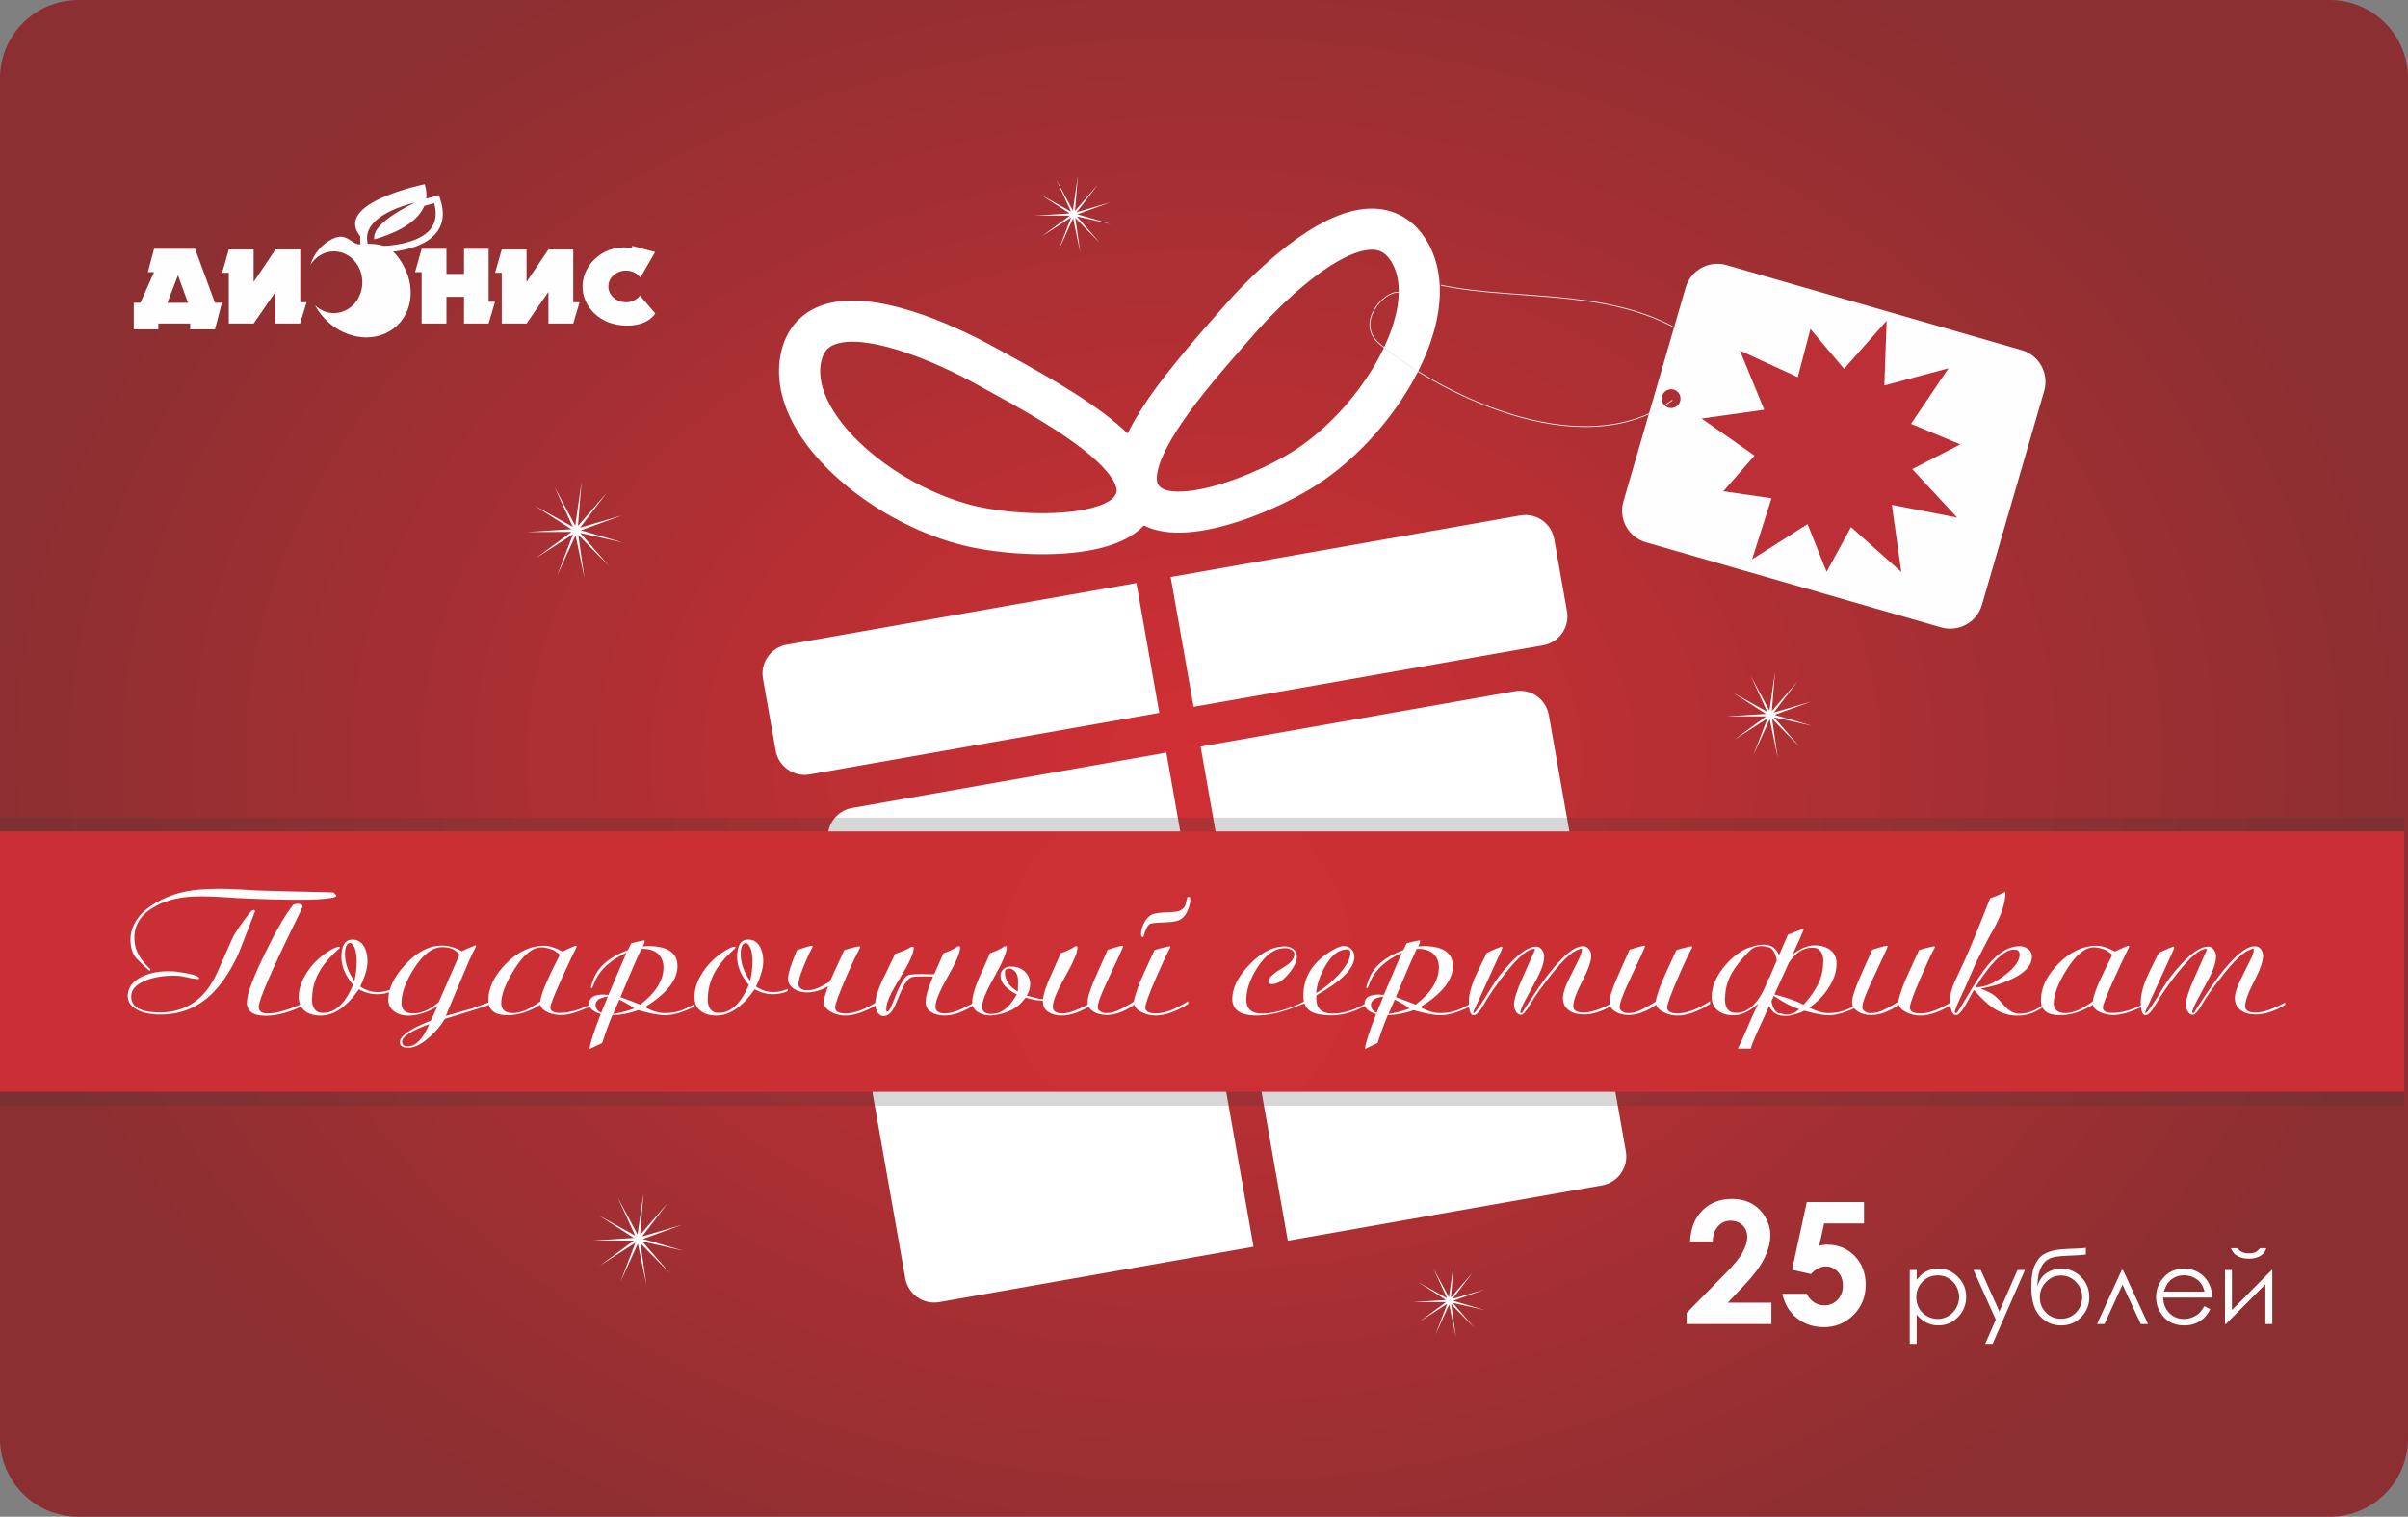
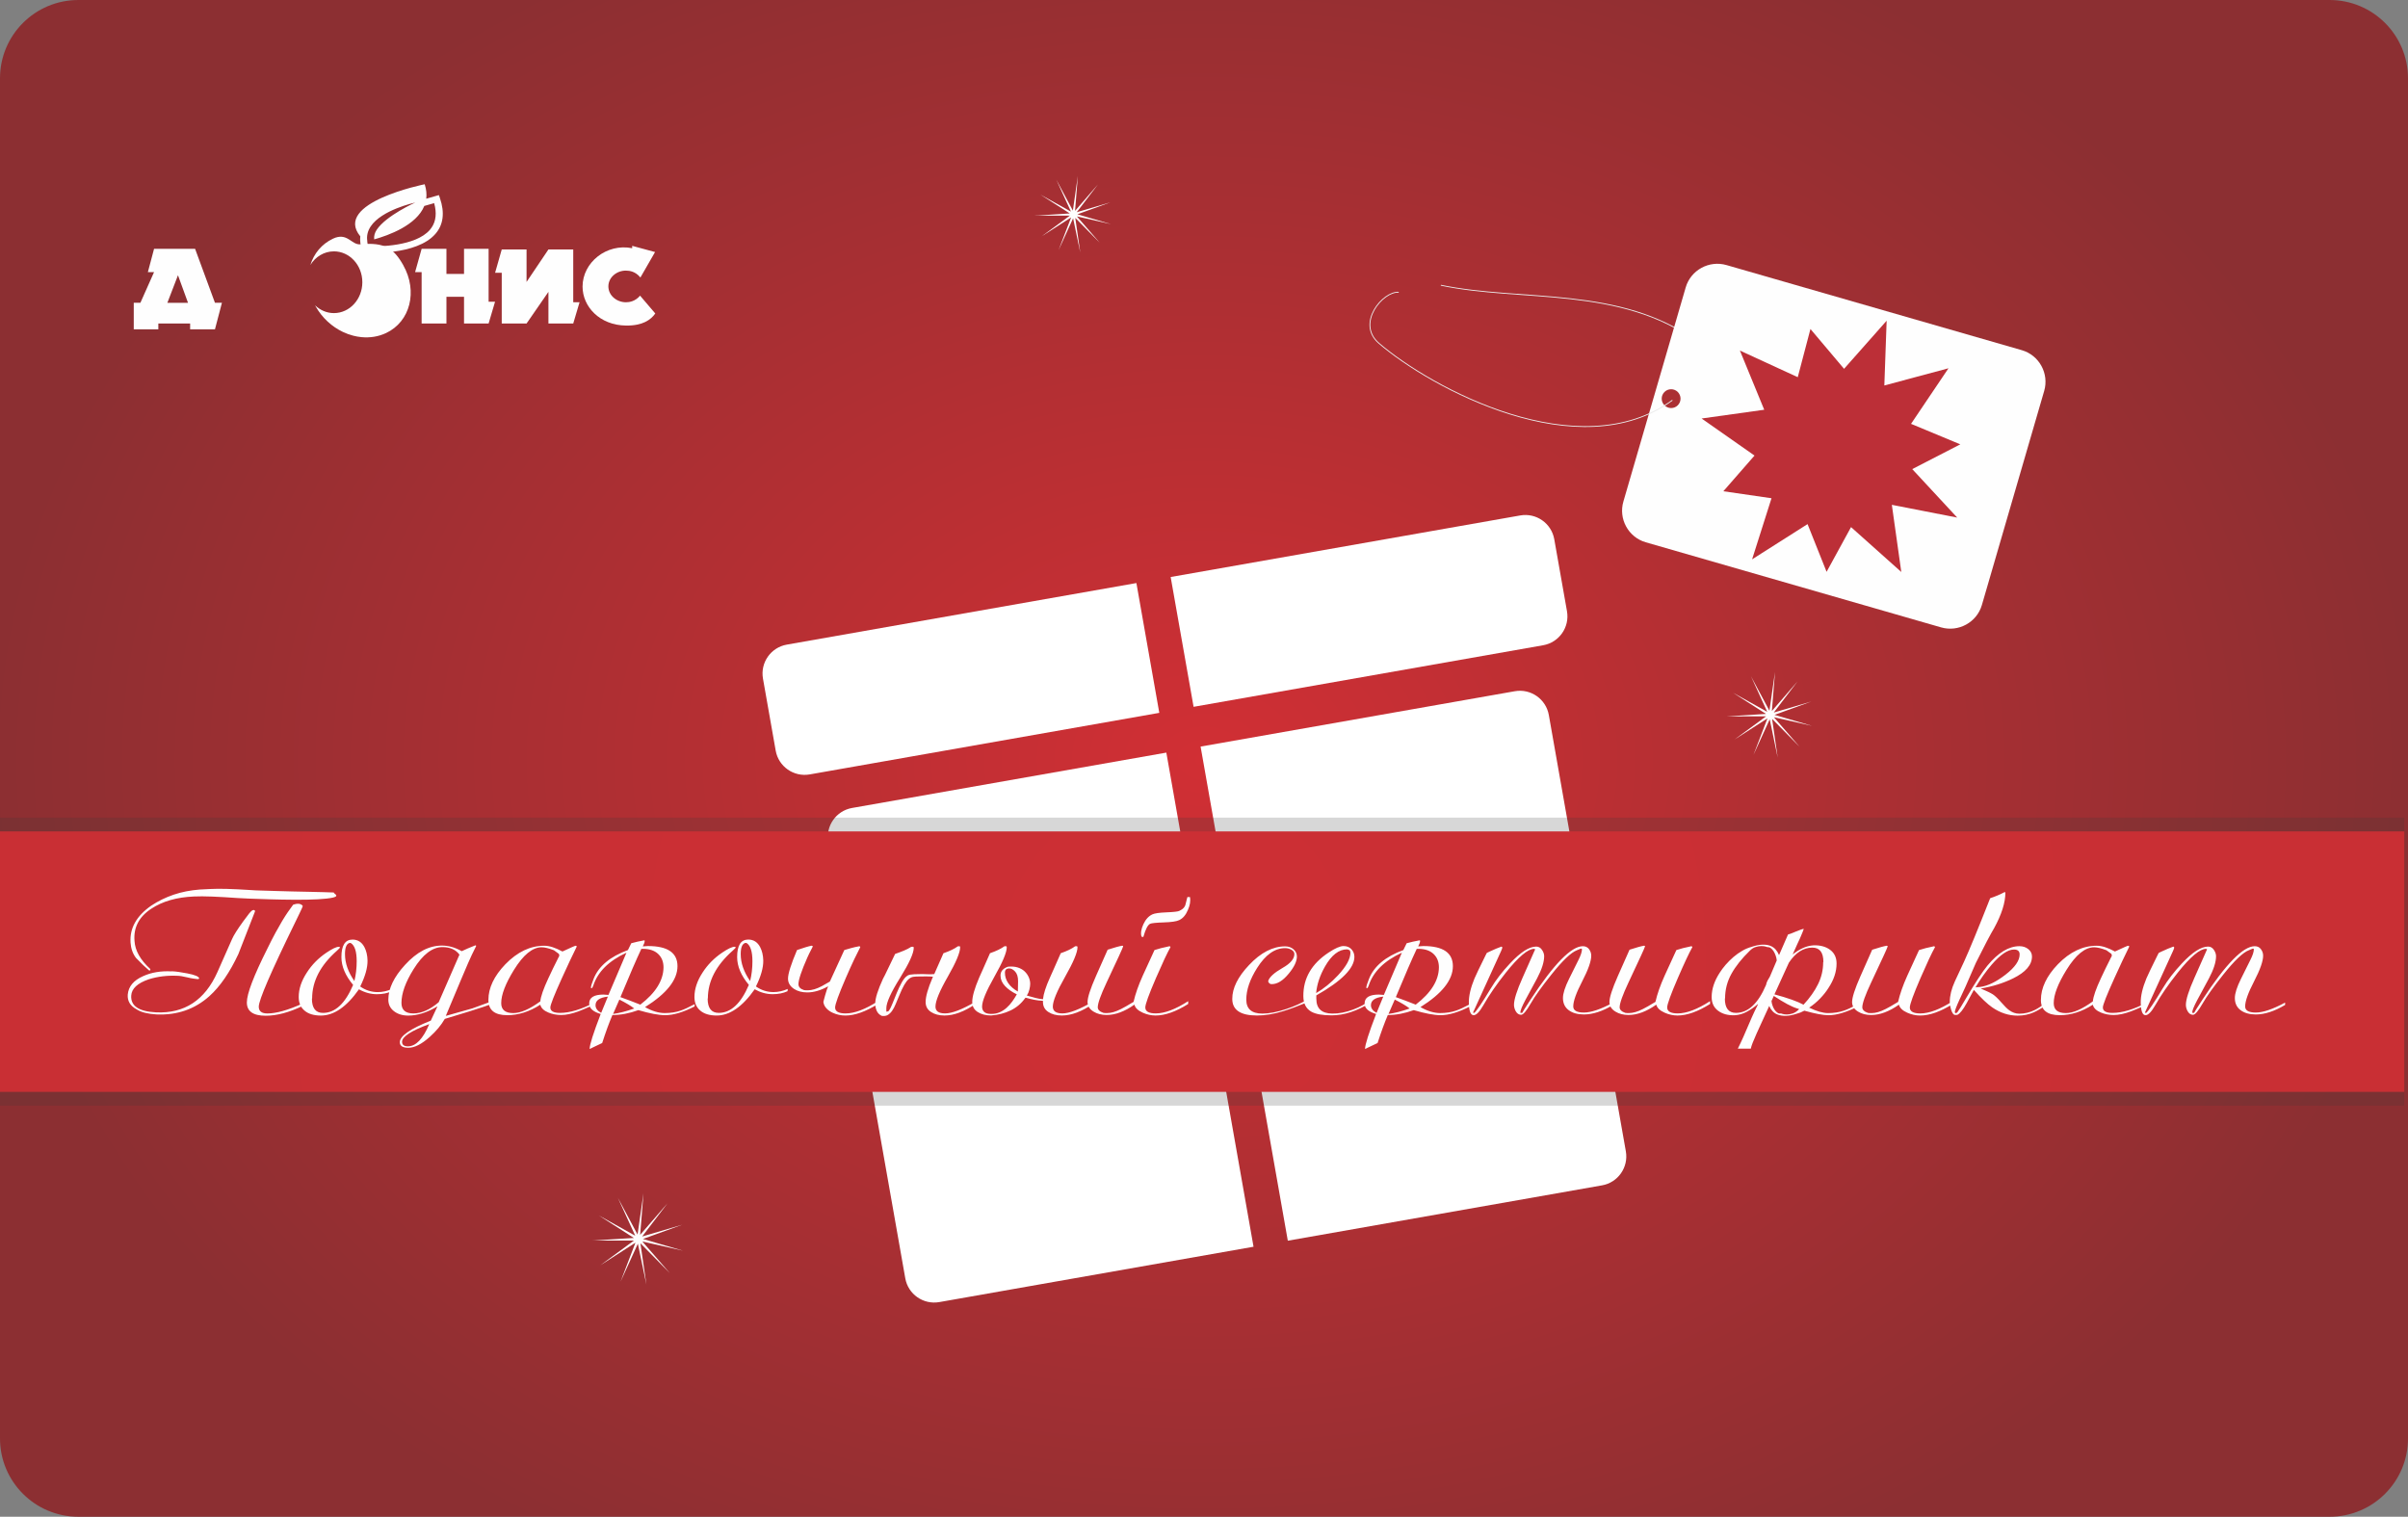
<svg xmlns="http://www.w3.org/2000/svg" width="562" height="354" viewBox="0 0 562 354" fill="none">
  <rect x="0" y="0" width="562" height="354" fill="#808080" stroke="none" />
  <path d="M543.707 0.001H18.293C8.19 0.001 0 8.183 0 18.276V335.724C0 345.817 8.19 353.999 18.293 353.999H543.707C553.81 353.999 562 345.817 562 335.724V18.276C562 8.183 553.81 0.001 543.707 0.001Z" fill="url(#paint0_radial_2735_12282)" />
-   <path d="M332.45 55.359C328.908 50.106 323.417 47.841 317.001 48.967C304.419 51.184 290.526 65.847 285.133 72.055C284.496 72.789 283.797 73.579 283.062 74.418C274.789 83.84 267.141 93.011 263.182 101.178C256.661 94.854 246.341 88.848 235.341 82.817C234.36 82.279 233.435 81.771 232.583 81.305C225.394 77.32 207.316 68.283 194.734 70.499C188.312 71.632 183.936 75.636 182.398 81.783C180.909 87.746 182.251 94.34 186.277 100.854C193.803 113.037 210.171 124.027 226.074 127.584C233.367 129.212 244.852 130.131 254.075 128.508C260.651 127.351 264.616 125.129 266.969 122.643C270.033 124.174 274.519 124.908 281.095 123.751C281.095 123.751 281.095 123.751 281.101 123.751C290.318 122.129 300.797 117.341 307.091 113.313C320.819 104.533 332.432 88.615 335.337 74.595C336.887 67.102 335.888 60.447 332.45 55.353V55.359ZM260.608 114.329C260.743 117.28 254.921 118.627 252.414 119.074C244.545 120.457 234.336 119.613 228.183 118.235C214.817 115.241 200.636 105.819 194.458 95.827C192.62 92.852 190.659 88.407 191.725 84.122C192.344 81.648 193.698 80.442 196.407 79.965C204.221 78.587 218.273 84.354 227.931 89.711C228.795 90.189 229.733 90.703 230.732 91.248C236.474 94.395 244.337 98.705 250.655 103.291C259.725 109.872 260.571 113.411 260.614 114.335L260.608 114.329ZM325.936 72.661C323.552 84.164 313.452 97.866 301.919 105.244C296.606 108.635 287.309 112.927 279.44 114.311C279.44 114.311 279.44 114.311 279.434 114.311C276.928 114.752 270.995 115.474 270.113 112.658C269.837 111.77 269.42 108.158 275.69 98.876C280.059 92.411 285.973 85.671 290.293 80.748C291.041 79.897 291.746 79.089 292.395 78.348C299.639 70.016 310.866 59.798 318.68 58.42C321.389 57.943 323.074 58.61 324.502 60.728C326.978 64.395 326.653 69.244 325.948 72.667L325.936 72.661Z" fill="white" />
  <path d="M265.216 136.082L183.636 150.451C179.904 151.106 177.409 154.663 178.071 158.391L181.037 175.185C181.693 178.913 185.254 181.399 188.986 180.744L270.566 166.375L265.222 136.082H265.216Z" fill="white" />
  <path d="M354.801 120.304L273.22 134.673L278.57 164.967L360.151 150.598C363.883 149.943 366.377 146.385 365.715 142.657L362.749 125.863C362.093 122.135 358.533 119.643 354.801 120.304V120.304Z" fill="white" />
  <path d="M272.203 175.656L198.871 188.574C195.139 189.229 192.651 192.786 193.306 196.515L211.281 298.341C211.936 302.07 215.497 304.561 219.229 303.9L292.561 290.982L272.209 175.656H272.203Z" fill="white" />
  <path d="M353.538 161.33L280.206 174.248L300.559 289.574L373.89 276.656C377.622 276.001 380.111 272.444 379.455 268.715L361.48 166.889C360.825 163.161 357.264 160.669 353.532 161.33H353.538Z" fill="white" />
  <path fill-rule="evenodd" clip-rule="evenodd" d="M0 190.827H561.136V258.05H0V190.827Z" fill="#3B3937" fill-opacity="0.2" />
  <path d="M561.136 194.048H0V254.836H561.136V194.048Z" fill="url(#paint1_radial_2735_12282)" />
-   <path d="M134.26 122.686L135.712 112.535L134.891 122.76L141.608 115.009L135.387 123.164L145.236 120.268L135.59 123.77L145.438 126.653L135.43 124.388L142.153 132.133L134.958 124.823L136.423 134.967L134.327 124.933L130.068 134.263L133.739 124.682L125.104 130.235L133.377 124.155L123.112 124.162L133.359 123.519L124.718 117.984L133.684 122.974L129.412 113.65L134.26 122.686Z" fill="#FEFEFE" />
-   <path d="M338.162 302.792L339.259 295.164L338.64 302.847L343.69 297.019L339.014 303.147L346.417 300.974L339.167 303.606L346.57 305.774L339.045 304.072L344.1 309.894L338.689 304.396L339.792 312.024L338.217 304.482L335.018 311.492L337.776 304.292L331.286 308.461L337.5 303.9H329.785L337.488 303.416L330.992 299.253L337.733 303.006L334.522 295.996L338.162 302.792Z" fill="#FEFEFE" />
  <path d="M250.398 49.157L251.556 41.063L250.907 49.212L256.263 43.029L251.299 49.531L259.155 47.222L251.458 50.014L259.315 52.316L251.336 50.51L256.698 56.688L250.956 50.853L252.126 58.947L250.453 50.945L247.058 58.383L249.987 50.749L243.099 55.169L249.693 50.326L241.512 50.333L249.681 49.818L242.793 45.404L249.945 49.384L246.537 41.945L250.398 49.157Z" fill="#FEFEFE" />
  <path d="M34.509 63.52L35.955 58.077H45.534L50.167 70.665H51.797L50.167 76.873H44.375V75.501H36.954V76.873H31.218V70.665H32.768L35.955 63.514H34.509V63.52ZM41.538 64.242L39.062 70.671H43.879L41.538 64.242V64.242Z" fill="#FEFEFE" />
-   <path d="M51.846 63.661L53.402 58.224H59.194V65.804L64.299 58.224H70.084V70.549H71.561L70.028 75.507H64.299V68.118L59.194 75.507H53.402V63.661H51.846Z" fill="#FEFEFE" />
  <path d="M96.877 63.52L98.403 58.077H104.194V63.93H108.3V58.077H114.036V70.426H115.538L114.036 75.507H108.3V69.275H104.194V75.507H98.403V63.52H96.877Z" fill="#FEFEFE" />
  <path d="M115.55 63.661L117.101 58.224H122.892V65.804L127.997 58.224H133.788V70.549H135.259L133.788 75.507H127.997V68.118L122.892 75.507H117.101V63.661H115.55Z" fill="#FEFEFE" />
  <path d="M147.54 57.379L152.884 58.824L149.464 64.769C148.33 63.373 146.964 63.159 146.094 63.159C143.985 63.134 141.988 64.702 141.988 66.838C141.988 69.005 143.985 70.548 146.094 70.548C146.884 70.548 148.275 70.334 149.384 69.005L152.939 73.169C151.885 74.638 150.016 76.034 146.094 75.985C139.959 75.912 135.963 71.558 135.963 66.887C135.963 61.255 141.571 56.73 147.546 57.93V57.379H147.54Z" fill="#FEFEFE" />
  <path d="M102.429 45.533L101.645 45.759L99.481 46.377C99.61 45.349 99.512 44.229 99.12 43.004C99.12 43.004 77.622 47.302 84.087 55.157C83.977 56.185 84.118 57.288 84.516 58.451C84.516 58.451 85 57.636 85.049 57.551C85.055 57.624 85.208 58.983 85.208 58.983C85.699 59.014 97.183 59.712 101.626 54.581C103.483 52.445 103.832 49.641 102.68 46.255L102.435 45.539L102.429 45.533ZM100.333 53.639C96.969 57.526 88.34 57.569 85.944 57.502C85.895 57.324 85.834 57.141 85.797 56.963C85.754 56.73 85.723 56.504 85.705 56.277C85.711 56.277 85.717 56.277 85.723 56.271C85.533 55.071 85.797 53.914 86.526 52.831C89.088 48.998 96.607 47.339 96.926 47.265C96.926 47.265 90.129 50.314 87.929 53.614C87.445 54.343 87.249 55.084 87.329 55.867C90.699 54.93 97.177 52.586 99.028 48.067C99.953 47.804 100.762 47.571 101.326 47.412C101.406 47.7 101.473 47.988 101.528 48.263C101.945 50.431 101.547 52.23 100.333 53.633V53.639Z" fill="#FEFEFE" />
  <path d="M94.125 61.904C91.913 57.967 89.713 56.479 84.124 57.024C82.01 57.232 81.084 54.104 77.707 55.708C75.06 56.963 73.258 59.198 72.443 61.836C73.632 59.92 75.648 58.665 77.934 58.665C81.593 58.665 84.565 61.891 84.565 65.871C84.565 69.85 81.599 73.077 77.934 73.077C76.249 73.077 74.711 72.391 73.546 71.265C73.595 71.356 73.638 71.442 73.687 71.534C75.201 74.216 77.475 76.254 80.03 77.473C80.808 77.84 81.605 78.134 82.42 78.342C83.057 78.507 83.701 78.624 84.35 78.685C86.318 78.875 88.297 78.581 90.105 77.73C95.749 75.073 97.545 67.983 94.119 61.904H94.125Z" fill="#FEFEFE" />
  <path d="M336.275 66.569C355.113 70.53 378.205 66.63 396.093 79.769" stroke="#EAEAEA" stroke-width="0.2" stroke-miterlimit="22.926" />
  <path fill-rule="evenodd" clip-rule="evenodd" d="M402.945 61.867L471.864 81.728C475.921 82.897 478.275 87.183 477.092 91.236L462.549 141.206C461.373 145.259 457.089 147.598 453.032 146.428L384.106 126.568C380.049 125.398 377.696 121.113 378.879 117.06L393.421 67.089C394.598 63.036 398.882 60.698 402.939 61.867H402.945ZM390.02 90.844C391.234 90.844 392.22 91.83 392.22 93.042C392.22 94.254 391.234 95.24 390.02 95.24C388.807 95.24 387.82 94.254 387.82 93.042C387.82 91.83 388.807 90.844 390.02 90.844Z" fill="#FEFEFE" />
  <path d="M326.445 68.21C322.792 67.922 316.388 75.452 321.83 80.124C333.958 90.538 368.504 109.321 390.32 93.409" stroke="#EAEAEA" stroke-width="0.2" stroke-miterlimit="22.926" />
  <path d="M30.47 219.988C30.243 216.639 31.855 213.768 35.305 211.368C36.899 210.308 38.639 209.457 40.527 208.815C42.414 208.172 44.467 207.774 46.68 207.609C47.397 207.584 48.224 207.541 49.168 207.486C50.209 207.431 51.496 207.425 53.022 207.468C54.554 207.511 56.356 207.596 58.44 207.731C59.12 207.786 59.99 207.829 61.05 207.853C62.111 207.878 63.245 207.915 64.47 207.957C65.69 208 66.958 208.031 68.276 208.062C69.593 208.086 70.856 208.117 72.057 208.141C73.258 208.166 74.374 208.196 75.403 208.221C76.427 208.245 77.248 208.276 77.867 208.3C77.965 208.38 78.02 208.447 78.038 208.502C78.057 208.557 78.094 208.6 78.161 208.625C78.712 209.004 78.578 209.292 77.744 209.482C76.917 209.672 75.71 209.806 74.135 209.892C72.553 209.972 70.758 210.008 68.742 209.996C66.725 209.984 64.789 209.947 62.932 209.892C61.075 209.837 59.457 209.782 58.072 209.727C56.687 209.672 55.854 209.629 55.559 209.604C53.249 209.439 51.239 209.323 49.529 209.255C47.819 209.188 46.398 209.182 45.258 209.237C41.256 209.402 37.934 210.351 35.299 212.096C32.437 213.976 31.132 216.48 31.395 219.614C31.524 221.849 32.744 224.029 35.054 226.147L35.103 226.392L34.956 226.514L34.76 226.471C34.012 225.847 33.001 224.88 31.733 223.569C30.985 222.59 30.562 221.39 30.464 219.976L30.47 219.988ZM68.404 211.166C69.446 210.786 70.194 210.866 70.647 211.41C70.647 211.466 70.641 211.527 70.623 211.594C70.605 211.661 70.543 211.821 70.427 212.066C70.311 212.31 70.133 212.69 69.888 213.21C69.642 213.731 69.293 214.447 68.84 215.378C63.208 226.894 60.395 233.42 60.395 234.945C60.395 236.01 61.063 236.536 62.399 236.536C64.482 236.536 67.234 235.759 70.647 234.21V234.779C67.461 236.304 64.581 237.069 62.007 237.069C59.077 237.069 57.612 236.034 57.612 233.965C57.612 231.951 59.194 227.8 62.35 221.506C63.067 220.037 63.71 218.776 64.28 217.729C64.85 216.682 65.371 215.763 65.843 214.974C66.315 214.184 66.756 213.498 67.16 212.91C67.565 212.323 67.982 211.747 68.404 211.172V211.166ZM40.092 226.686C40.612 226.71 41.164 226.765 41.752 226.851C42.341 226.931 42.972 227.041 43.658 227.175C45.546 227.53 46.49 227.941 46.49 228.4C46.392 228.479 46.275 228.522 46.146 228.522C45.883 228.498 45.552 228.455 45.148 228.4C44.743 228.345 44.259 228.253 43.707 228.112C42.666 227.867 41.899 227.745 41.415 227.745C39.038 227.635 36.807 227.91 34.729 228.559C32.094 229.459 30.727 230.726 30.629 232.355C30.464 234.779 32.401 236.083 36.439 236.279C43.045 236.579 47.813 233.445 50.743 226.888C51.037 226.208 51.466 225.235 52.036 223.967C52.606 222.7 53.31 221.102 54.162 219.167C54.554 218.267 55.431 216.878 56.797 214.998C57.22 214.453 57.551 214.012 57.796 213.67C58.041 213.327 58.25 213.063 58.434 212.874C58.611 212.684 58.758 212.555 58.875 212.488C58.991 212.421 59.126 212.384 59.292 212.384C59.322 212.408 59.359 212.439 59.39 212.464C59.42 212.488 59.469 212.531 59.537 212.586L59.488 212.788L55.633 222.676C54.622 224.824 53.556 226.722 52.434 228.351C51.313 229.986 50.118 231.375 48.849 232.514C45.429 235.563 41.317 236.977 36.5 236.763C35.557 236.708 34.686 236.585 33.89 236.396C33.093 236.206 32.401 235.918 31.818 235.538C30.384 234.749 29.716 233.616 29.814 232.147C29.974 230.243 31.181 228.798 33.424 227.818C35.342 226.949 37.554 226.582 40.061 226.716L40.11 226.673L40.092 226.686ZM72.799 233.059C72.799 235.294 73.663 236.408 75.385 236.408C78.216 236.408 80.557 234.228 82.414 229.875C80.594 227.696 79.681 225.535 79.681 223.38C79.681 220.655 80.545 219.296 82.267 219.296C83.505 219.296 84.43 219.884 85.049 221.053C85.503 221.922 85.748 222.957 85.778 224.157C85.809 225.847 85.239 227.873 84.069 230.243C85.306 231.112 86.673 231.553 88.168 231.553C89.272 231.553 90.381 231.308 91.49 230.818L91.441 231.351C90.43 231.816 89.278 232.043 87.972 232.043C86.538 232.043 85.141 231.663 83.774 230.898C80.912 234.981 77.946 237.026 74.888 237.026C73.258 237.026 71.99 236.647 71.083 235.881C70.169 235.116 69.716 234.057 69.716 232.698C69.716 230.818 70.353 228.914 71.622 226.979C72.792 225.155 74.306 223.618 76.163 222.363C77.53 221.439 78.504 220.974 79.092 220.974C79.252 220.974 79.338 221.029 79.338 221.139C79.338 221.218 79.092 221.482 78.608 221.916C74.766 225.32 72.848 229.024 72.848 233.028L72.799 233.071V233.059ZM81.881 220.11L81.636 220.067C80.888 220.233 80.514 221.102 80.514 222.682C80.514 224.775 81.25 226.875 82.708 228.969C83.064 227.524 83.247 225.988 83.247 224.353C83.247 222.094 82.794 220.68 81.881 220.104V220.11ZM110.978 220.643C111.076 220.643 111.125 220.698 111.125 220.808C111.058 220.943 110.715 221.641 110.102 222.89C109.777 223.545 108.931 225.492 107.565 228.73L104.047 237.106C105.089 236.806 107.154 236.218 110.249 235.349C110.898 235.104 112.541 234.504 115.182 233.555L115.231 234.124C113.865 234.669 111.977 235.306 109.569 236.047L103.808 237.804C102.962 239.273 101.792 240.675 100.296 242.01C98.409 243.7 96.748 244.544 95.314 244.544C93.978 244.544 93.316 244.11 93.316 243.24C93.316 241.795 95.725 240.124 100.542 238.214L102.104 234.865C99.727 236.31 97.453 237.032 95.271 237.032C93.935 237.032 92.832 236.689 91.95 236.01C91.073 235.33 90.632 234.43 90.632 233.316C90.632 230.726 91.931 228.02 94.536 225.186C97.269 222.192 100.131 220.692 103.128 220.692C104.69 220.692 106.235 221.127 107.767 222.002C108.545 221.622 109.587 221.169 110.892 220.655H110.99L110.978 220.643ZM107.264 222.847C106.388 221.647 105.052 221.047 103.263 221.047C100.922 221.047 98.672 222.761 96.528 226.196C94.64 229.22 93.696 231.847 93.696 234.081C93.696 235.716 94.622 236.53 96.478 236.53C98.366 236.53 100.333 235.661 102.386 233.916L107.215 222.847H107.264V222.847ZM95.204 244.208C97.061 244.208 98.722 242.481 100.186 239.022C95.958 240.577 93.837 241.949 93.837 243.148C93.837 243.859 94.291 244.208 95.204 244.208V244.208ZM134.597 220.925C134.597 220.949 134.578 220.992 134.548 221.047C133.537 223.092 132.397 225.516 131.128 228.32C129.339 232.269 128.444 234.541 128.444 235.141C128.444 235.985 129.192 236.408 130.687 236.408C132.967 236.408 135.669 235.594 138.789 233.959V234.449C136.803 235.318 135.553 235.851 135.032 236.041C133.469 236.61 132.121 236.898 130.981 236.898C129.909 236.898 128.916 236.708 128.003 236.328C126.93 235.894 126.293 235.281 126.097 234.492C123.56 236.126 120.986 236.94 118.381 236.94C115.452 236.94 113.987 235.759 113.987 233.39C113.987 230.586 115.305 227.806 117.94 225.057C120.741 222.173 123.768 220.729 127.022 220.729C128.193 220.729 129.608 221.176 131.269 222.076C133.187 221.176 134.217 220.729 134.346 220.729C134.505 220.729 134.591 220.796 134.591 220.931L134.597 220.925ZM130.448 222.639L129.277 221.782C128.076 221.316 127.114 221.09 126.397 221.09C124.283 221.09 122.132 222.847 119.956 226.361C117.971 229.575 116.978 232.159 116.978 234.124C116.978 235.679 117.922 236.451 119.809 236.451C121.501 236.451 123.603 235.538 126.103 233.714C126.201 232.6 126.82 230.812 127.96 228.363C128.579 227.004 129.443 225.235 130.546 223.055L130.448 222.645V222.639ZM146.216 222.351C142.086 224.255 139.493 226.833 138.452 230.071C138.323 230.451 138.188 230.641 138.059 230.641C137.961 230.641 137.912 230.598 137.912 230.518C137.912 230.194 138.127 229.496 138.55 228.437C139.72 225.498 142.392 223.263 146.553 221.739L147.332 220.147C148.208 219.902 149.237 219.669 150.408 219.455C150.439 219.48 150.457 219.565 150.457 219.7C150.457 219.92 150.31 220.312 150.016 220.882C150.733 220.827 151.137 220.802 151.235 220.802C155.825 220.802 158.117 222.369 158.117 225.498C158.117 228.712 155.593 231.896 150.549 235.055C152.179 235.979 153.705 236.445 155.139 236.445C156.506 236.445 157.744 236.255 158.847 235.875C159.594 235.63 160.685 235.128 162.119 234.363V234.896C159.453 236.255 157.155 236.94 155.237 236.94C153.742 236.94 151.658 236.543 148.986 235.759C146.872 236.524 144.856 236.904 142.931 236.904C142.153 238.728 141.356 240.908 140.541 243.436L137.612 244.826C137.612 243.846 138.476 241.122 140.198 236.659C138.409 236.138 137.514 235.324 137.514 234.21C137.514 232.82 138.623 232.128 140.835 232.128C140.903 232.128 141.289 232.153 142.006 232.208L146.204 222.363L146.216 222.351ZM149.44 234.479C153.019 231.73 154.826 228.828 154.857 225.78C154.857 224.475 154.434 223.422 153.589 222.633C152.743 221.843 151.554 221.451 150.028 221.451H149.685C148.582 223.79 146.952 227.549 144.801 232.722C146.333 233.267 147.877 233.855 149.44 234.479V234.479ZM141.871 232.6C139.953 232.82 138.991 233.488 138.991 234.602C138.991 235.336 139.432 235.936 140.308 236.402L141.871 232.6V232.6ZM148.024 235.379C147.276 234.779 146.118 234.087 144.555 233.298L143.091 236.647C144.525 236.457 146.167 236.034 148.018 235.379H148.024ZM165.159 233.053C165.159 235.287 166.023 236.402 167.745 236.402C170.576 236.402 172.917 234.222 174.774 229.869C172.954 227.69 172.041 225.529 172.041 223.373C172.041 220.649 172.905 219.29 174.627 219.29C175.865 219.29 176.79 219.878 177.409 221.047C177.863 221.916 178.108 222.951 178.139 224.151C178.169 225.841 177.599 227.867 176.429 230.237C177.667 231.106 179.033 231.547 180.529 231.547C181.638 231.547 182.741 231.302 183.85 230.812L183.801 231.345C182.79 231.81 181.638 232.037 180.333 232.037C178.899 232.037 177.501 231.657 176.135 230.892C173.273 234.975 170.307 237.02 167.249 237.02C165.618 237.02 164.35 236.64 163.443 235.875C162.53 235.11 162.076 234.051 162.076 232.692C162.076 230.812 162.714 228.908 163.982 226.973C165.153 225.149 166.666 223.612 168.523 222.357C169.89 221.433 170.864 220.967 171.453 220.967C171.618 220.967 171.698 221.022 171.698 221.133C171.698 221.212 171.453 221.476 170.969 221.91C167.126 225.314 165.208 229.018 165.208 233.022L165.159 233.065V233.053ZM174.241 220.104L173.996 220.061C173.248 220.227 172.874 221.096 172.874 222.676C172.874 224.769 173.61 226.869 175.068 228.963C175.43 227.518 175.608 225.982 175.608 224.347C175.608 222.088 175.154 220.674 174.241 220.098V220.104ZM186.007 221.739C187.57 221.194 188.71 220.851 189.427 220.716L189.672 220.796V220.918C189.672 220.974 189.537 221.261 189.256 221.776C188.98 222.296 188.692 222.878 188.404 223.533C187.037 226.637 186.351 228.694 186.351 229.698C186.351 230.353 186.792 230.812 187.668 231.088C187.864 231.088 188.011 231.1 188.11 231.13H188.551C189.495 231.13 190.585 230.806 191.823 230.151C192.277 229.906 192.896 229.551 193.68 229.092C193.876 228.626 194.091 228.167 194.318 227.702L197.051 221.739C197.504 221.604 198.019 221.451 198.589 221.292C199.159 221.127 199.815 220.98 200.568 220.845L200.765 220.967V221.09C200.409 221.769 199.943 222.706 199.373 223.888C198.803 225.075 198.148 226.539 197.394 228.277C195.733 232.116 194.906 234.406 194.906 235.141C194.906 236.065 195.721 236.53 197.345 236.53C199.429 236.53 201.953 235.575 204.913 233.671V234.326C202.015 236.126 199.478 237.02 197.296 237.02C196.254 237.02 195.261 236.8 194.318 236.365C193.766 236.12 193.282 235.777 192.877 235.343C192.473 234.908 192.234 234.406 192.166 233.83C192.393 232.906 192.669 231.939 192.994 230.928C193.092 230.683 193.19 230.439 193.288 230.194C191.566 231.149 189.936 231.626 188.404 231.626C187.196 231.626 186.173 231.357 185.327 230.812C184.383 230.188 183.912 229.379 183.912 228.4C183.912 227.83 184.089 226.979 184.451 225.847C184.812 224.714 185.327 223.349 186.014 221.745L186.007 221.739ZM223.452 220.882C223.519 220.857 223.666 220.839 223.893 220.839C224.022 220.839 224.089 220.918 224.089 221.084C224.089 222.308 223.127 224.598 221.209 227.947C219.291 231.296 218.328 233.622 218.328 234.932C218.328 235.998 219.076 236.524 220.571 236.524C222.202 236.524 224.592 235.6 227.748 233.745V234.277C225.082 236.102 222.637 237.014 220.424 237.014C219.186 237.014 218.145 236.745 217.299 236.2C216.453 235.655 216.03 234.877 216.03 233.873C216.03 232.594 216.57 230.702 217.642 228.198L217.74 227.953C217.189 227.898 216.545 227.879 215.81 227.892C215.08 227.904 214.566 227.91 214.271 227.91C213.849 227.91 213.469 227.935 213.125 227.99C212.782 228.045 212.445 228.216 212.102 228.498C211.759 228.786 211.41 229.233 211.054 229.845C210.699 230.457 210.288 231.32 209.835 232.441C209.54 233.12 209.271 233.763 209.032 234.363C208.787 234.963 208.517 235.471 208.223 235.894C207.929 236.316 207.598 236.64 207.224 236.873C206.85 237.106 206.372 237.179 205.784 237.1C205.232 236.83 204.84 236.432 204.613 235.918C204.386 235.398 204.27 234.841 204.27 234.241C204.27 233.585 204.423 232.777 204.736 231.81C205.042 230.843 205.49 229.722 206.078 228.443C206.341 227.977 206.697 227.267 207.15 226.3C207.604 225.333 208.192 224.114 208.909 222.645C209.694 222.376 210.392 222.106 211.011 221.849C211.63 221.592 212.169 221.31 212.623 221.01H212.574C212.605 220.986 212.77 220.967 213.064 220.967C213.193 220.967 213.26 221.047 213.26 221.212C213.26 222.467 212.2 224.794 210.086 228.198C207.935 231.626 206.862 233.996 206.862 235.306V236.12L207.304 236.041L207.5 235.838C207.726 235.514 207.996 234.963 208.309 234.185C208.615 233.408 208.952 232.588 209.307 231.712C209.663 230.843 210.055 230.022 210.478 229.263C210.901 228.498 211.354 227.971 211.845 227.671C212.139 227.506 212.641 227.414 213.358 227.384C214.075 227.359 214.707 227.341 215.264 227.341C215.558 227.341 215.957 227.353 216.459 227.384C216.962 227.408 217.495 227.396 218.046 227.341L220.191 222.48C221.625 221.99 222.729 221.457 223.513 220.888H223.464L223.452 220.882ZM250.839 220.882C250.87 220.857 251.017 220.839 251.281 220.839C251.409 220.839 251.477 220.918 251.477 221.084C251.477 222.284 250.514 224.567 248.596 227.947C246.678 231.326 245.716 233.653 245.716 234.932C245.716 235.998 246.464 236.524 247.959 236.524C249.552 236.524 251.949 235.6 255.135 233.745V234.277C252.469 236.102 250.024 237.014 247.812 237.014C246.574 237.014 245.532 236.745 244.686 236.2C243.841 235.655 243.418 234.877 243.418 233.873V233.585C242.738 233.561 242.076 233.481 241.438 233.359C240.801 233.236 240.115 233.065 239.361 232.851C239.33 232.875 239.306 232.906 239.287 232.93C239.269 232.955 239.244 232.985 239.214 233.01C238.337 234.234 237.222 235.177 235.868 235.826C234.519 236.481 232.994 236.873 231.302 237.008C230.064 237.008 229.022 236.738 228.177 236.194C227.331 235.649 226.908 234.871 226.908 233.867C226.908 232.588 227.447 230.696 228.52 228.192C228.747 227.726 229.065 227.022 229.47 226.067C229.874 225.112 230.407 223.918 231.057 222.473C232.491 221.984 233.594 221.451 234.379 220.882H234.33C234.36 220.857 234.507 220.839 234.771 220.839C234.899 220.839 234.967 220.918 234.967 221.084C234.967 222.284 234.005 224.567 232.087 227.947C230.168 231.326 229.206 233.653 229.206 234.932C229.206 235.477 229.378 235.9 229.721 236.2C230.064 236.5 230.61 236.647 231.357 236.647C232.074 236.647 232.724 236.518 233.312 236.261C233.901 236.004 234.434 235.655 234.924 235.22C235.414 234.785 235.849 234.296 236.242 233.751C236.634 233.206 236.989 232.649 237.314 232.073C236.174 231.528 235.255 230.879 234.556 230.132C233.858 229.386 233.508 228.571 233.508 227.702C233.508 227.157 233.674 226.716 233.999 226.373C234.323 226.031 234.746 225.78 235.267 225.62C236.144 225.541 236.903 225.602 237.535 225.804C238.172 226.006 238.699 226.306 239.122 226.704C239.545 227.102 239.87 227.555 240.096 228.069C240.323 228.59 240.439 229.104 240.439 229.624C240.439 230.004 240.372 230.457 240.243 230.971C240.115 231.486 239.919 231.951 239.655 232.361C240.47 232.581 241.144 232.765 241.684 232.912C242.223 233.059 242.799 233.163 243.418 233.218C243.547 231.963 244.086 230.292 245.03 228.192C245.256 227.726 245.575 227.022 245.98 226.067C246.384 225.112 246.917 223.918 247.567 222.473C249.001 221.984 250.104 221.451 250.888 220.882H250.839V220.882ZM237.559 231.418C237.559 231.008 237.565 230.604 237.584 230.194C237.602 229.783 237.608 229.392 237.608 229.012C237.608 228.002 237.381 227.255 236.928 226.765C236.474 226.275 236.015 226.031 235.561 226.031C234.881 226.031 234.538 226.355 234.538 227.01C234.538 227.879 234.789 228.694 235.298 229.441C235.8 230.188 236.56 230.849 237.565 231.424L237.559 231.418ZM262.115 220.796V220.918C262.115 221.084 260.828 223.888 258.261 229.33C256.894 232.245 256.208 234.161 256.208 235.092C256.208 235.661 256.649 236.102 257.525 236.402C257.691 236.402 257.832 236.414 257.967 236.445H258.408C259.321 236.445 260.393 236.132 261.631 235.502C262.25 235.202 263.225 234.645 264.561 233.83C264.984 231.981 265.701 229.937 266.712 227.702L269.445 221.739C270.321 221.439 271.498 221.139 272.963 220.839L273.159 220.961V221.084C272.411 222.418 271.29 224.812 269.788 228.271C268.127 232.11 267.3 234.4 267.3 235.134C267.3 236.059 268.115 236.524 269.739 236.524C271.823 236.524 274.348 235.569 277.308 233.665V234.32C274.446 236.12 271.902 237.014 269.69 237.014C268.679 237.014 267.686 236.794 266.712 236.359C265.609 235.869 264.953 235.245 264.757 234.479C262.477 236.083 260.314 236.891 258.267 236.891C257.096 236.891 256.085 236.634 255.239 236.114C254.296 235.545 253.824 234.792 253.824 233.867C253.824 232.802 254.473 230.788 255.779 227.824C256.171 226.924 257.078 224.867 258.512 221.659C260.105 221.139 261.245 220.827 261.932 220.716L262.128 220.796H262.115ZM266.411 218.592C266.185 217.802 266.332 216.841 266.853 215.714C267.374 214.582 268.072 213.817 268.955 213.406C269.476 213.161 270.585 213.002 272.276 212.935C273.968 212.868 274.96 212.751 275.255 212.586C276.1 212.206 276.591 211.661 276.719 210.951C276.946 210.051 277.075 209.537 277.111 209.402L277.259 209.359H277.651L277.749 209.439C277.878 210.339 277.718 211.306 277.259 212.341C276.768 213.541 276.088 214.343 275.206 214.753C274.587 215.053 273.392 215.231 271.621 215.286C269.849 215.341 268.783 215.451 268.422 215.61C267.87 215.88 267.349 216.89 266.859 218.635C266.73 218.714 266.583 218.702 266.418 218.592H266.411ZM293.358 237.014C289.515 237.014 287.597 235.722 287.597 233.132C287.597 230.628 288.896 228.002 291.501 225.247C294.234 222.333 297.053 220.876 299.946 220.876C300.724 220.876 301.38 221.108 301.901 221.567C302.422 222.033 302.679 222.59 302.679 223.239C302.679 224.384 302.042 225.718 300.773 227.243C299.437 228.877 298.119 229.692 296.82 229.692H296.673L296.33 229.569L296.036 229.245L295.987 228.957C296.25 228.057 297.372 227.035 299.357 225.896C301.178 224.861 302.091 223.784 302.091 222.669C302.091 222.259 301.864 221.929 301.41 221.671C300.957 221.414 300.467 221.286 299.946 221.286C297.537 221.286 295.356 222.822 293.407 225.902C291.715 228.571 290.87 231.032 290.87 233.298C290.87 235.477 292.12 236.567 294.626 236.567C296.22 236.567 298.077 236.212 300.191 235.502C302.078 234.877 303.77 234.112 305.265 233.212V233.867C302.857 234.847 300.939 235.557 299.504 235.992C297.323 236.671 295.276 237.014 293.352 237.014H293.358ZM307.22 233.132C307.22 235.392 308.458 236.536 310.928 236.561C312.46 236.585 314.084 236.273 315.812 235.624C317.442 235.024 318.821 234.247 319.961 233.298V233.953C316.774 235.967 313.71 236.977 310.781 236.977C308.63 236.977 307.055 236.689 306.043 236.12C304.806 235.41 304.187 234.198 304.187 232.483C304.156 228.314 306.123 224.929 310.094 222.314C311.626 221.304 312.778 220.802 313.563 220.802C314.341 220.802 314.96 221.053 315.42 221.555C315.873 222.057 316.1 222.651 316.1 223.331C316.1 225.969 313.14 228.969 307.214 232.318V233.132H307.22ZM315.028 221.818C314.831 221.684 314.623 221.598 314.39 221.573C312.472 221.573 310.744 222.92 309.218 225.614C308.047 227.684 307.361 229.741 307.171 231.779C308.93 230.769 310.64 229.386 312.294 227.61C314.213 225.541 315.175 223.784 315.175 222.339C315.175 222.229 315.126 222.051 315.028 221.806V221.818ZM327.186 222.351C323.056 224.255 320.463 226.833 319.422 230.071C319.293 230.451 319.158 230.641 319.029 230.641C318.931 230.641 318.882 230.598 318.882 230.518C318.882 230.194 319.097 229.496 319.52 228.437C320.69 225.498 323.362 223.263 327.523 221.739L328.302 220.147C329.178 219.902 330.207 219.669 331.378 219.455C331.409 219.48 331.427 219.565 331.427 219.7C331.427 219.92 331.28 220.312 330.986 220.882C331.703 220.827 332.107 220.802 332.205 220.802C336.795 220.802 339.087 222.369 339.087 225.498C339.087 228.712 336.563 231.896 331.519 235.055C333.149 235.979 334.675 236.445 336.109 236.445C337.476 236.445 338.714 236.255 339.817 235.875C340.564 235.63 341.655 235.128 343.089 234.363V234.896C340.423 236.255 338.125 236.94 336.207 236.94C334.712 236.94 332.628 236.543 329.956 235.759C327.842 236.524 325.826 236.904 323.901 236.904C323.123 238.728 322.326 240.908 321.511 243.436L318.582 244.826C318.582 243.846 319.446 241.122 321.168 236.659C319.379 236.138 318.484 235.324 318.484 234.21C318.484 232.82 319.593 232.128 321.806 232.128C321.873 232.128 322.259 232.153 322.976 232.208L327.174 222.363L327.186 222.351ZM330.41 234.479C333.989 231.73 335.797 228.828 335.827 225.78C335.827 224.475 335.404 223.422 334.559 222.633C333.713 221.843 332.524 221.451 330.998 221.451H330.655C329.552 223.79 327.922 227.549 325.771 232.722C327.303 233.267 328.847 233.855 330.41 234.479V234.479ZM322.841 232.6C320.923 232.82 319.961 233.488 319.961 234.602C319.961 235.336 320.402 235.936 321.278 236.402L322.841 232.6V232.6ZM328.994 235.379C328.246 234.779 327.088 234.087 325.525 233.298L324.061 236.647C325.495 236.457 327.137 236.034 328.988 235.379H328.994ZM376.544 234.522C374.037 236.022 371.745 236.769 369.662 236.769C368.197 236.769 367.02 236.438 366.12 235.771C365.225 235.104 364.777 234.155 364.777 232.93C364.777 231.871 365.249 230.383 366.193 228.479C366.549 227.714 367.284 226.245 368.387 224.065C368.939 222.976 369.214 222.131 369.214 221.531C369.214 221.506 369.184 221.463 369.116 221.408H368.92C368.792 221.463 368.497 221.586 368.044 221.776C366.677 222.296 364.692 224.188 362.087 227.451C359.844 230.255 358.22 232.52 357.227 234.253C356.235 235.985 355.493 236.849 355.009 236.849C354.488 236.849 354.065 236.561 353.74 235.992C353.483 235.502 353.348 235.012 353.348 234.522C353.348 233.298 354.016 231.186 355.352 228.192L358.232 221.696H358.281V221.616L358.232 221.537L358.085 221.457H358.036C356.602 221.457 354.408 223.306 351.448 227.01C349.303 229.704 347.545 232.251 346.178 234.651C345.302 236.175 344.548 236.94 343.935 236.94C343.218 236.94 342.844 235.973 342.814 234.039C342.783 232.459 343.224 230.567 344.131 228.363C344.425 227.653 345.289 225.859 346.717 222.969C346.883 222.614 346.981 222.425 347.011 222.4C347.042 222.376 347.275 222.265 347.692 222.076C348.733 221.586 349.647 221.206 350.425 220.931C350.554 220.955 350.621 221.041 350.621 221.176C350.621 221.286 350.523 221.555 350.327 221.99L343.788 236.328C343.819 236.383 343.917 236.408 344.082 236.408C344.634 235.943 345.921 234.038 347.937 230.69C349.107 228.73 350.609 226.784 352.429 224.849C354.868 222.235 356.903 220.925 358.533 220.925C359.084 220.925 359.532 221.176 359.875 221.678C360.218 222.18 360.39 222.676 360.39 223.171C360.39 224.531 359.838 226.263 358.729 228.357C358.239 229.226 357.332 230.916 355.996 233.42C355.217 234.89 354.825 235.857 354.825 236.322C354.825 236.377 354.856 236.402 354.923 236.402H355.266C355.266 236.322 355.916 235.287 357.221 233.298C362.657 224.99 366.726 220.839 369.423 220.839C370.042 220.839 370.52 221.071 370.863 221.531C371.206 221.996 371.378 222.498 371.378 223.043C371.378 224.322 370.679 226.312 369.282 229.006C367.885 231.7 367.18 233.665 367.18 234.89C367.18 235.845 368.007 236.322 369.668 236.322C371.359 236.322 373.639 235.545 376.501 233.996V234.565L376.55 234.522H376.544ZM383.916 220.796V220.918C383.916 221.084 382.629 223.888 380.062 229.33C378.695 232.245 378.009 234.161 378.009 235.092C378.009 235.661 378.45 236.102 379.326 236.402C379.492 236.402 379.633 236.414 379.767 236.445H380.209C381.122 236.445 382.194 236.132 383.432 235.502C384.051 235.202 385.026 234.645 386.362 233.83C386.784 231.981 387.501 229.937 388.513 227.702L391.246 221.739C392.122 221.439 393.299 221.139 394.763 220.839L394.96 220.961V221.084C394.212 222.418 393.09 224.812 391.589 228.271C389.928 232.11 389.101 234.4 389.101 235.134C389.101 236.059 389.916 236.524 391.54 236.524C393.624 236.524 396.149 235.569 399.108 233.665V234.32C396.247 236.12 393.703 237.014 391.491 237.014C390.48 237.014 389.487 236.794 388.513 236.359C387.409 235.869 386.754 235.245 386.558 234.479C384.278 236.083 382.115 236.891 380.068 236.891C378.897 236.891 377.886 236.634 377.04 236.114C376.097 235.545 375.625 234.792 375.625 233.867C375.625 232.802 376.274 230.788 377.58 227.824C377.972 226.924 378.879 224.867 380.313 221.659C381.906 221.139 383.046 220.827 383.732 220.716L383.929 220.796H383.916Z" fill="#FEFEFE" />
  <path d="M408.859 220.967C409.772 220.667 410.587 220.502 411.298 220.478C412.015 220.453 412.634 220.539 413.155 220.741C413.676 220.943 414.099 221.237 414.423 221.616C414.748 221.996 415.012 222.431 415.208 222.92L417.304 218.102C417.53 218.078 418.149 217.845 419.161 217.41C420.135 217 420.742 216.798 420.968 216.798V216.841C420.901 217.086 420.613 217.808 420.092 219.008C419.963 219.253 419.761 219.688 419.485 220.312C419.21 220.937 418.842 221.757 418.388 222.761C419.136 222.161 419.92 221.671 420.729 221.292C421.544 220.912 422.39 220.692 423.267 220.637C424.829 220.582 426.116 220.931 427.121 221.678C428.132 222.424 428.635 223.496 428.635 224.886C428.635 226.79 427.998 228.7 426.729 230.604C426.239 231.394 425.608 232.196 424.823 233.016C424.045 233.83 423.181 234.553 422.237 235.183C423.996 236.028 425.46 236.451 426.631 236.451C427.998 236.451 429.236 236.261 430.339 235.881C431.086 235.636 432.177 235.134 433.611 234.369V234.902C430.945 236.261 428.647 236.947 426.729 236.947C425.491 236.947 423.622 236.592 421.115 235.887C420.527 236.212 419.914 236.457 419.259 236.622C418.345 236.922 417.543 237.075 416.844 237.094C416.145 237.106 415.533 237.026 415.012 236.849C414.491 236.671 414.062 236.402 413.719 236.034C413.375 235.667 413.106 235.251 412.91 234.792C411.77 237.271 410.802 239.389 410.005 241.14C409.208 242.897 408.742 244.104 408.614 244.753H405.586C406.077 243.773 406.487 242.891 406.83 242.12C407.173 241.342 407.504 240.577 407.829 239.812C408.154 239.047 408.497 238.263 408.853 237.443C409.214 236.628 409.649 235.698 410.17 234.663L410.317 234.296C409.502 235.006 408.644 235.612 407.731 236.114C406.818 236.616 405.862 236.898 404.851 236.953C403.288 237.008 402.001 236.659 400.996 235.912C399.985 235.165 399.482 234.094 399.482 232.704C399.482 230.824 400.12 228.92 401.388 226.986C401.744 226.416 402.203 225.81 402.755 225.167C403.307 224.524 403.913 223.931 404.563 223.367C405.212 222.81 405.905 222.32 406.64 221.898C407.37 221.476 408.111 221.169 408.859 220.98V220.967ZM412.475 221.047C412.475 221.047 412.346 221.004 412.082 220.925C411.825 220.845 411.488 220.802 411.083 220.802C410.673 220.802 410.232 220.876 409.741 221.029C409.251 221.176 408.798 221.469 408.375 221.904C406.518 223.704 405.096 225.492 404.103 227.273C403.11 229.055 402.614 230.971 402.614 233.01L402.565 233.053C402.565 235.287 403.429 236.402 405.151 236.402C407.982 236.402 410.323 234.222 412.18 229.869C412.248 229.514 412.358 229.184 412.524 228.871C412.689 228.559 412.867 228.253 413.063 227.953L414.675 224.157C414.644 223.802 414.558 223.435 414.429 223.055C414.301 222.676 414.135 222.327 413.939 222.014C413.743 221.702 413.522 221.457 413.277 221.28C413.032 221.102 412.763 221.029 412.475 221.053V221.047ZM425.51 224.561L425.559 224.518C425.559 222.284 424.694 221.169 422.972 221.169C420.889 221.169 419.069 222.339 417.506 224.684L414.135 232.079C417.261 232.924 419.522 233.726 420.919 234.492C422.384 232.912 423.518 231.314 424.314 229.692C425.111 228.069 425.51 226.361 425.51 224.567V224.561ZM415.649 236.53C415.649 236.53 415.778 236.573 416.041 236.653C416.305 236.732 416.636 236.775 417.04 236.775C417.445 236.775 417.886 236.702 418.358 236.549C418.83 236.402 419.295 236.108 419.749 235.673C419.816 235.618 419.865 235.563 419.896 235.508L419.504 235.385C418.205 235.006 416.366 234.026 413.988 232.447L413.449 233.634C413.48 233.99 413.565 234.351 413.694 234.718C413.823 235.085 413.988 235.41 414.184 235.698C414.38 235.985 414.601 236.206 414.846 236.371C415.091 236.536 415.361 236.592 415.649 236.536V236.53ZM440.548 220.802V220.925C440.548 221.09 439.262 223.894 436.694 229.337C435.327 232.251 434.641 234.167 434.641 235.098C434.641 235.667 435.082 236.108 435.958 236.408C436.124 236.408 436.265 236.42 436.4 236.451H436.841C437.754 236.451 438.826 236.138 440.064 235.508C440.683 235.208 441.658 234.651 442.994 233.836C443.417 231.988 444.134 229.943 445.145 227.708L447.878 221.745C448.754 221.445 449.931 221.145 451.396 220.845L451.592 220.967V221.09C450.844 222.424 449.723 224.818 448.221 228.277C446.56 232.116 445.733 234.406 445.733 235.141C445.733 236.065 446.548 236.53 448.172 236.53C450.256 236.53 452.781 235.575 455.741 233.671V234.326C452.879 236.126 450.335 237.02 448.123 237.02C447.112 237.02 446.119 236.8 445.145 236.365C444.042 235.875 443.386 235.251 443.19 234.485C440.91 236.089 438.747 236.898 436.7 236.898C435.529 236.898 434.518 236.641 433.672 236.12C432.729 235.551 432.257 234.798 432.257 233.873C432.257 232.808 432.906 230.794 434.212 227.831C434.604 226.931 435.511 224.873 436.945 221.665C438.538 221.145 439.678 220.833 440.365 220.722L440.561 220.802H440.548ZM467.887 208.221C467.887 208.245 467.912 208.264 467.961 208.264C468.01 208.264 468.034 208.288 468.034 208.343C468.034 210.657 467.158 213.425 465.399 216.633C464.523 218.102 463.107 220.796 461.152 224.72L458.713 230.316C458.517 230.726 458.051 231.724 457.322 233.316C456.592 234.908 456.225 235.894 456.225 236.279C456.225 236.359 456.323 236.426 456.519 236.481C456.586 236.457 456.684 236.383 456.813 236.279C457.077 235.955 457.824 234.743 459.056 232.643C461.109 229.184 462.702 226.759 463.842 225.369C466.349 222.345 468.837 220.833 471.313 220.833C472.128 220.833 472.82 221.065 473.39 221.525C473.96 221.99 474.242 222.559 474.242 223.239C474.242 225.198 472.777 226.9 469.848 228.345C467.568 229.459 465.05 230.249 462.28 230.714C463.646 231.283 464.59 231.743 465.111 232.079C465.632 232.422 466.281 233.041 467.066 233.941C467.844 234.841 468.463 235.453 468.923 235.777C469.67 236.322 470.455 236.592 471.264 236.592C472.532 236.592 473.74 236.304 474.879 235.734C475.468 235.465 476.473 234.81 477.907 233.775V234.345C476.571 235.269 475.498 235.912 474.683 236.267C473.513 236.787 472.244 237.045 470.878 237.045C468.794 237.045 466.827 236.402 464.97 235.122C463.83 234.332 462.402 232.973 460.674 231.039L458.964 234.185C458.149 235.655 457.45 236.543 456.862 236.843C456.831 236.867 456.654 236.885 456.323 236.885C455.931 236.885 455.606 236.451 455.348 235.581C455.152 234.926 455.054 234.357 455.054 233.867C455.054 232.398 455.446 230.806 456.225 229.086C456.617 228.296 457.334 226.759 458.376 224.469C459.614 221.776 461.648 216.829 464.48 209.641C465.718 209.231 466.839 208.753 467.85 208.208H467.899L467.887 208.221ZM470.038 221.616C468.604 221.616 466.864 222.798 464.817 225.167C463.45 226.771 462.2 228.528 461.06 230.439C461.324 230.439 461.661 230.414 462.083 230.359C463.873 230.139 465.865 229.184 468.065 227.482C470.259 225.78 471.362 224.206 471.362 222.761C471.362 221.996 470.921 221.616 470.044 221.616H470.038ZM496.935 220.925C496.935 220.949 496.917 220.992 496.886 221.047C495.875 223.092 494.735 225.516 493.467 228.32C491.677 232.269 490.783 234.541 490.783 235.141C490.783 235.985 491.53 236.408 493.026 236.408C495.305 236.408 498.008 235.594 501.127 233.959V234.449C499.142 235.318 497.891 235.851 497.371 236.041C495.808 236.61 494.46 236.898 493.32 236.898C492.247 236.898 491.254 236.708 490.341 236.328C489.269 235.894 488.631 235.281 488.435 234.492C485.898 236.126 483.324 236.94 480.72 236.94C477.79 236.94 476.326 235.759 476.326 233.39C476.326 230.586 477.643 227.806 480.279 225.057C483.079 222.173 486.107 220.729 489.361 220.729C490.531 220.729 491.947 221.176 493.608 222.076C495.526 221.176 496.555 220.729 496.684 220.729C496.85 220.729 496.929 220.796 496.929 220.931L496.935 220.925ZM492.786 222.639L491.616 221.782C490.415 221.316 489.453 221.09 488.736 221.09C486.621 221.09 484.47 222.847 482.295 226.361C480.309 229.575 479.316 232.159 479.316 234.124C479.316 235.679 480.26 236.451 482.148 236.451C483.839 236.451 485.941 235.538 488.448 233.714C488.546 232.6 489.165 230.812 490.305 228.363C490.923 227.004 491.788 225.235 492.891 223.055L492.793 222.645L492.786 222.639ZM533.356 234.522C530.85 236.022 528.558 236.769 526.474 236.769C525.009 236.769 523.833 236.438 522.932 235.771C522.037 235.104 521.59 234.155 521.59 232.93C521.59 231.871 522.062 230.384 523.005 228.479C523.361 227.714 524.096 226.245 525.199 224.065C525.751 222.976 526.027 222.131 526.027 221.531C526.027 221.506 525.996 221.463 525.929 221.408H525.732C525.604 221.463 525.31 221.586 524.856 221.776C523.49 222.296 521.504 224.188 518.899 227.451C516.656 230.255 515.032 232.52 514.04 234.253C513.047 235.985 512.305 236.849 511.821 236.849C511.3 236.849 510.877 236.561 510.553 235.992C510.295 235.502 510.16 235.012 510.16 234.522C510.16 233.298 510.828 231.186 512.164 228.192L515.045 221.696H515.094V221.616L515.045 221.537L514.898 221.457H514.849C513.414 221.457 511.221 223.306 508.261 227.01C506.116 229.704 504.357 232.251 502.99 234.651C502.114 236.175 501.36 236.94 500.747 236.94C500.03 236.94 499.656 235.973 499.626 234.039C499.595 232.459 500.036 230.567 500.943 228.363C501.237 227.653 502.102 225.859 503.529 222.969C503.695 222.614 503.793 222.425 503.824 222.4C503.854 222.376 504.087 222.265 504.504 222.076C505.546 221.586 506.459 221.206 507.237 220.931C507.366 220.955 507.433 221.041 507.433 221.176C507.433 221.286 507.335 221.555 507.139 221.99L500.6 236.328C500.631 236.383 500.729 236.408 500.894 236.408C501.446 235.943 502.733 234.039 504.749 230.69C505.92 228.73 507.421 226.784 509.241 224.849C511.68 222.235 513.715 220.925 515.345 220.925C515.896 220.925 516.344 221.176 516.687 221.678C517.03 222.18 517.202 222.676 517.202 223.171C517.202 224.531 516.65 226.263 515.541 228.357C515.051 229.226 514.144 230.916 512.808 233.42C512.03 234.89 511.637 235.857 511.637 236.322C511.637 236.377 511.668 236.402 511.735 236.402H512.079C512.079 236.322 512.728 235.287 514.033 233.298C519.469 224.99 523.539 220.839 526.235 220.839C526.854 220.839 527.332 221.071 527.675 221.531C528.018 221.996 528.19 222.498 528.19 223.043C528.19 224.322 527.491 226.312 526.094 229.006C524.697 231.7 523.992 233.665 523.992 234.89C523.992 235.845 524.819 236.322 526.48 236.322C528.172 236.322 530.451 235.545 533.313 233.996V234.565L533.362 234.522H533.356Z" fill="#FEFEFE" />
  <path d="M148.802 288.141L150.181 278.499L149.403 288.209L155.789 280.844L149.875 288.594L159.233 285.839L150.065 289.17L159.423 291.907L149.912 289.758L156.304 297.117L149.464 290.168L150.862 299.811L148.87 290.272L144.825 299.137L148.306 290.039L140.106 295.311L147.963 289.537L138.213 289.543L147.944 288.931L139.739 283.666L148.257 288.411L144.2 279.552L148.802 288.141Z" fill="#FEFEFE" />
  <path d="M412.965 165.885L414.264 156.849L413.535 165.946L419.516 159.046L413.976 166.307L422.746 163.73L414.154 166.846L422.923 169.411L414.013 167.397L420 174.291L413.59 167.783L414.895 176.819L413.032 167.881L409.239 176.189L412.505 167.661L404.82 172.601L412.18 167.195L403.043 167.201L412.168 166.626L404.471 161.691L412.456 166.136L408.657 157.834L412.965 165.885Z" fill="#FEFEFE" />
  <path fill-rule="evenodd" clip-rule="evenodd" d="M422.537 76.787L419.577 88.034L406.076 81.82L411.751 95.632L397.135 97.676L409.484 106.327L402.21 114.654L413.449 116.288L408.92 130.547L421.863 122.325L426.306 133.461L432.012 123.023L443.741 133.498L441.535 117.825L456.789 120.8L446.297 109.486L457.512 103.707L446.015 98.925L454.754 85.952L439.782 89.968L440.322 74.852L430.382 86.081L422.537 76.787Z" fill="#BC2F37" />
-   <path d="M399.734 289.745H394.451C394.598 286.666 395.554 284.248 397.35 282.478C399.139 280.715 401.431 279.827 404.238 279.827C405.972 279.827 407.498 280.188 408.822 280.923C410.146 281.652 411.206 282.699 411.996 284.076C412.793 285.454 413.185 286.856 413.185 288.276C413.185 289.966 412.701 291.784 411.745 293.737C410.777 295.69 409.012 297.992 406.45 300.655L403.251 304.029H413.424V309.025H393.648V306.435L402.473 297.447C404.606 295.292 406.027 293.56 406.726 292.249C407.437 290.939 407.786 289.758 407.786 288.698C407.786 287.603 407.425 286.697 406.695 285.974C405.96 285.258 405.022 284.903 403.876 284.903C402.712 284.903 401.744 285.337 400.965 286.207C400.193 287.07 399.783 288.258 399.728 289.745H399.734ZM421.679 280.544H435.033V285.539H425.736L424.578 290.768C424.897 290.676 425.215 290.609 425.522 290.566C425.834 290.517 426.128 290.498 426.416 290.498C428.996 290.498 431.148 291.38 432.863 293.137C434.579 294.894 435.431 297.141 435.431 299.89C435.431 302.657 434.481 304.996 432.594 306.894C430.694 308.792 428.39 309.747 425.675 309.747C423.242 309.747 421.158 309.055 419.406 307.665C417.659 306.282 416.513 304.384 415.974 301.972H421.691C422.127 302.859 422.703 303.533 423.426 303.986C424.143 304.445 424.927 304.665 425.797 304.665C426.992 304.665 428.016 304.237 428.856 303.374C429.695 302.517 430.112 301.408 430.112 300.061C430.112 298.751 429.72 297.68 428.941 296.841C428.163 296.002 427.213 295.58 426.104 295.58C425.509 295.58 424.927 295.727 424.351 296.021C423.775 296.309 423.211 296.755 422.66 297.349L418.241 296.357L421.691 280.544H421.679ZM445.721 296.4H447.339V298.721C447.982 297.839 448.717 297.178 449.557 296.743C450.397 296.309 451.328 296.088 452.358 296.088C454.153 296.088 455.692 296.737 456.966 298.023C458.241 299.308 458.884 300.864 458.884 302.676C458.884 304.531 458.247 306.098 456.985 307.396C455.722 308.688 454.19 309.337 452.401 309.337C451.396 309.337 450.47 309.129 449.624 308.712C448.779 308.29 448.019 307.672 447.332 306.839V313.641H445.715V296.4H445.721ZM452.241 297.662C450.832 297.662 449.649 298.151 448.693 299.131C447.731 300.11 447.247 301.329 447.247 302.78C447.247 303.735 447.461 304.598 447.89 305.357C448.319 306.123 448.932 306.723 449.729 307.169C450.531 307.616 451.377 307.837 452.26 307.837C453.13 307.837 453.951 307.61 454.723 307.157C455.495 306.71 456.102 306.08 456.562 305.272C457.015 304.463 457.242 303.612 457.242 302.731C457.242 301.837 457.015 300.986 456.562 300.184C456.108 299.382 455.502 298.764 454.736 298.323C453.976 297.882 453.136 297.655 452.235 297.655L452.241 297.662ZM460.582 296.4H462.273L466.637 306.08L470.871 296.4H472.606L465.062 313.641H463.327L465.803 307.99L460.588 296.4H460.582ZM486.817 291.239V292.782C486.039 292.917 484.709 293.015 482.822 293.07C481.455 293.119 480.401 293.211 479.659 293.345C478.918 293.486 478.268 293.743 477.717 294.129C477.171 294.515 476.706 295.102 476.326 295.88C475.946 296.664 475.713 297.539 475.621 298.5L475.462 300.288C475.903 298.837 476.632 297.778 477.649 297.104C478.661 296.431 479.788 296.094 481.02 296.094C482.901 296.094 484.47 296.755 485.733 298.066C486.995 299.376 487.626 300.937 487.626 302.755C487.626 304.555 486.995 306.098 485.739 307.396C484.482 308.694 482.907 309.343 481.02 309.343C479.083 309.343 477.447 308.62 476.099 307.182C474.757 305.743 474.083 303.478 474.083 300.38C474.083 298.225 474.328 296.584 474.818 295.476C475.314 294.368 475.878 293.572 476.516 293.082C477.153 292.592 477.974 292.213 478.985 291.931C479.997 291.649 481.89 291.478 484.66 291.411C485.512 291.386 486.229 291.331 486.817 291.245V291.239ZM485.959 302.786C485.959 301.39 485.469 300.19 484.489 299.186C483.514 298.182 482.356 297.686 481.014 297.686C479.678 297.686 478.526 298.188 477.545 299.198C476.565 300.202 476.074 301.402 476.074 302.798C476.074 304.182 476.546 305.363 477.484 306.337C478.428 307.31 479.604 307.794 481.008 307.794C482.417 307.794 483.594 307.304 484.538 306.331C485.475 305.357 485.947 304.176 485.947 302.786H485.959ZM501.342 309.031H499.638L495.366 299.823L491.162 309.031H489.422L495.195 296.406H495.483L501.335 309.031H501.342ZM514.487 304.843L515.86 305.565C515.406 306.441 514.885 307.151 514.297 307.69C513.709 308.223 513.041 308.639 512.305 308.92C511.564 309.202 510.73 309.343 509.799 309.343C507.727 309.343 506.116 308.669 504.945 307.323C503.781 305.976 503.198 304.451 503.198 302.755C503.198 301.157 503.695 299.731 504.682 298.482C505.932 296.89 507.611 296.094 509.707 296.094C511.87 296.094 513.598 296.908 514.885 298.537C515.804 299.688 516.27 301.121 516.289 302.847H504.865C504.896 304.31 505.368 305.504 506.275 306.435C507.188 307.372 508.316 307.837 509.652 307.837C510.301 307.837 510.926 307.727 511.539 307.506C512.152 307.286 512.667 306.992 513.096 306.625C513.525 306.257 513.99 305.663 514.487 304.843V304.843ZM514.505 301.445C514.285 300.576 513.972 299.89 513.555 299.37C513.133 298.849 512.581 298.433 511.895 298.121C511.208 297.802 510.485 297.643 509.731 297.643C508.481 297.643 507.409 298.041 506.514 298.837C505.858 299.419 505.362 300.288 505.025 301.451H514.499L514.505 301.445ZM520.903 296.406V305.761L530.2 296.406H530.329V309.031H528.711V299.749L519.481 309.031H519.285V296.406H520.903ZM520.689 291.319H522.215C522.478 291.723 522.834 292.023 523.281 292.225C523.722 292.427 524.255 292.531 524.862 292.531C525.487 292.531 525.99 292.439 526.37 292.262C526.75 292.084 527.111 291.772 527.454 291.319H528.931C528.76 292.017 528.325 292.598 527.626 293.07C526.921 293.535 526.002 293.774 524.856 293.774C523.716 293.774 522.791 293.541 522.074 293.082C521.351 292.623 520.897 292.035 520.701 291.325L520.689 291.319Z" fill="#FEFEFE" />
  <defs>
    <radialGradient id="paint0_radial_2735_12282" cx="0" cy="0" r="1" gradientUnits="userSpaceOnUse" gradientTransform="translate(280.995 177.306) scale(280.997 212.26)">
      <stop stop-color="#D12F34" />
      <stop offset="1" stop-color="#8C2F32" />
    </radialGradient>
    <radialGradient id="paint1_radial_2735_12282" cx="0" cy="0" r="1" gradientUnits="userSpaceOnUse" gradientTransform="translate(275.207 225.835) rotate(14.504) scale(6060.97 5814.85)">
      <stop stop-color="#CC2F34" />
      <stop offset="1" stop-color="#7C2B3D" />
    </radialGradient>
  </defs>
</svg>